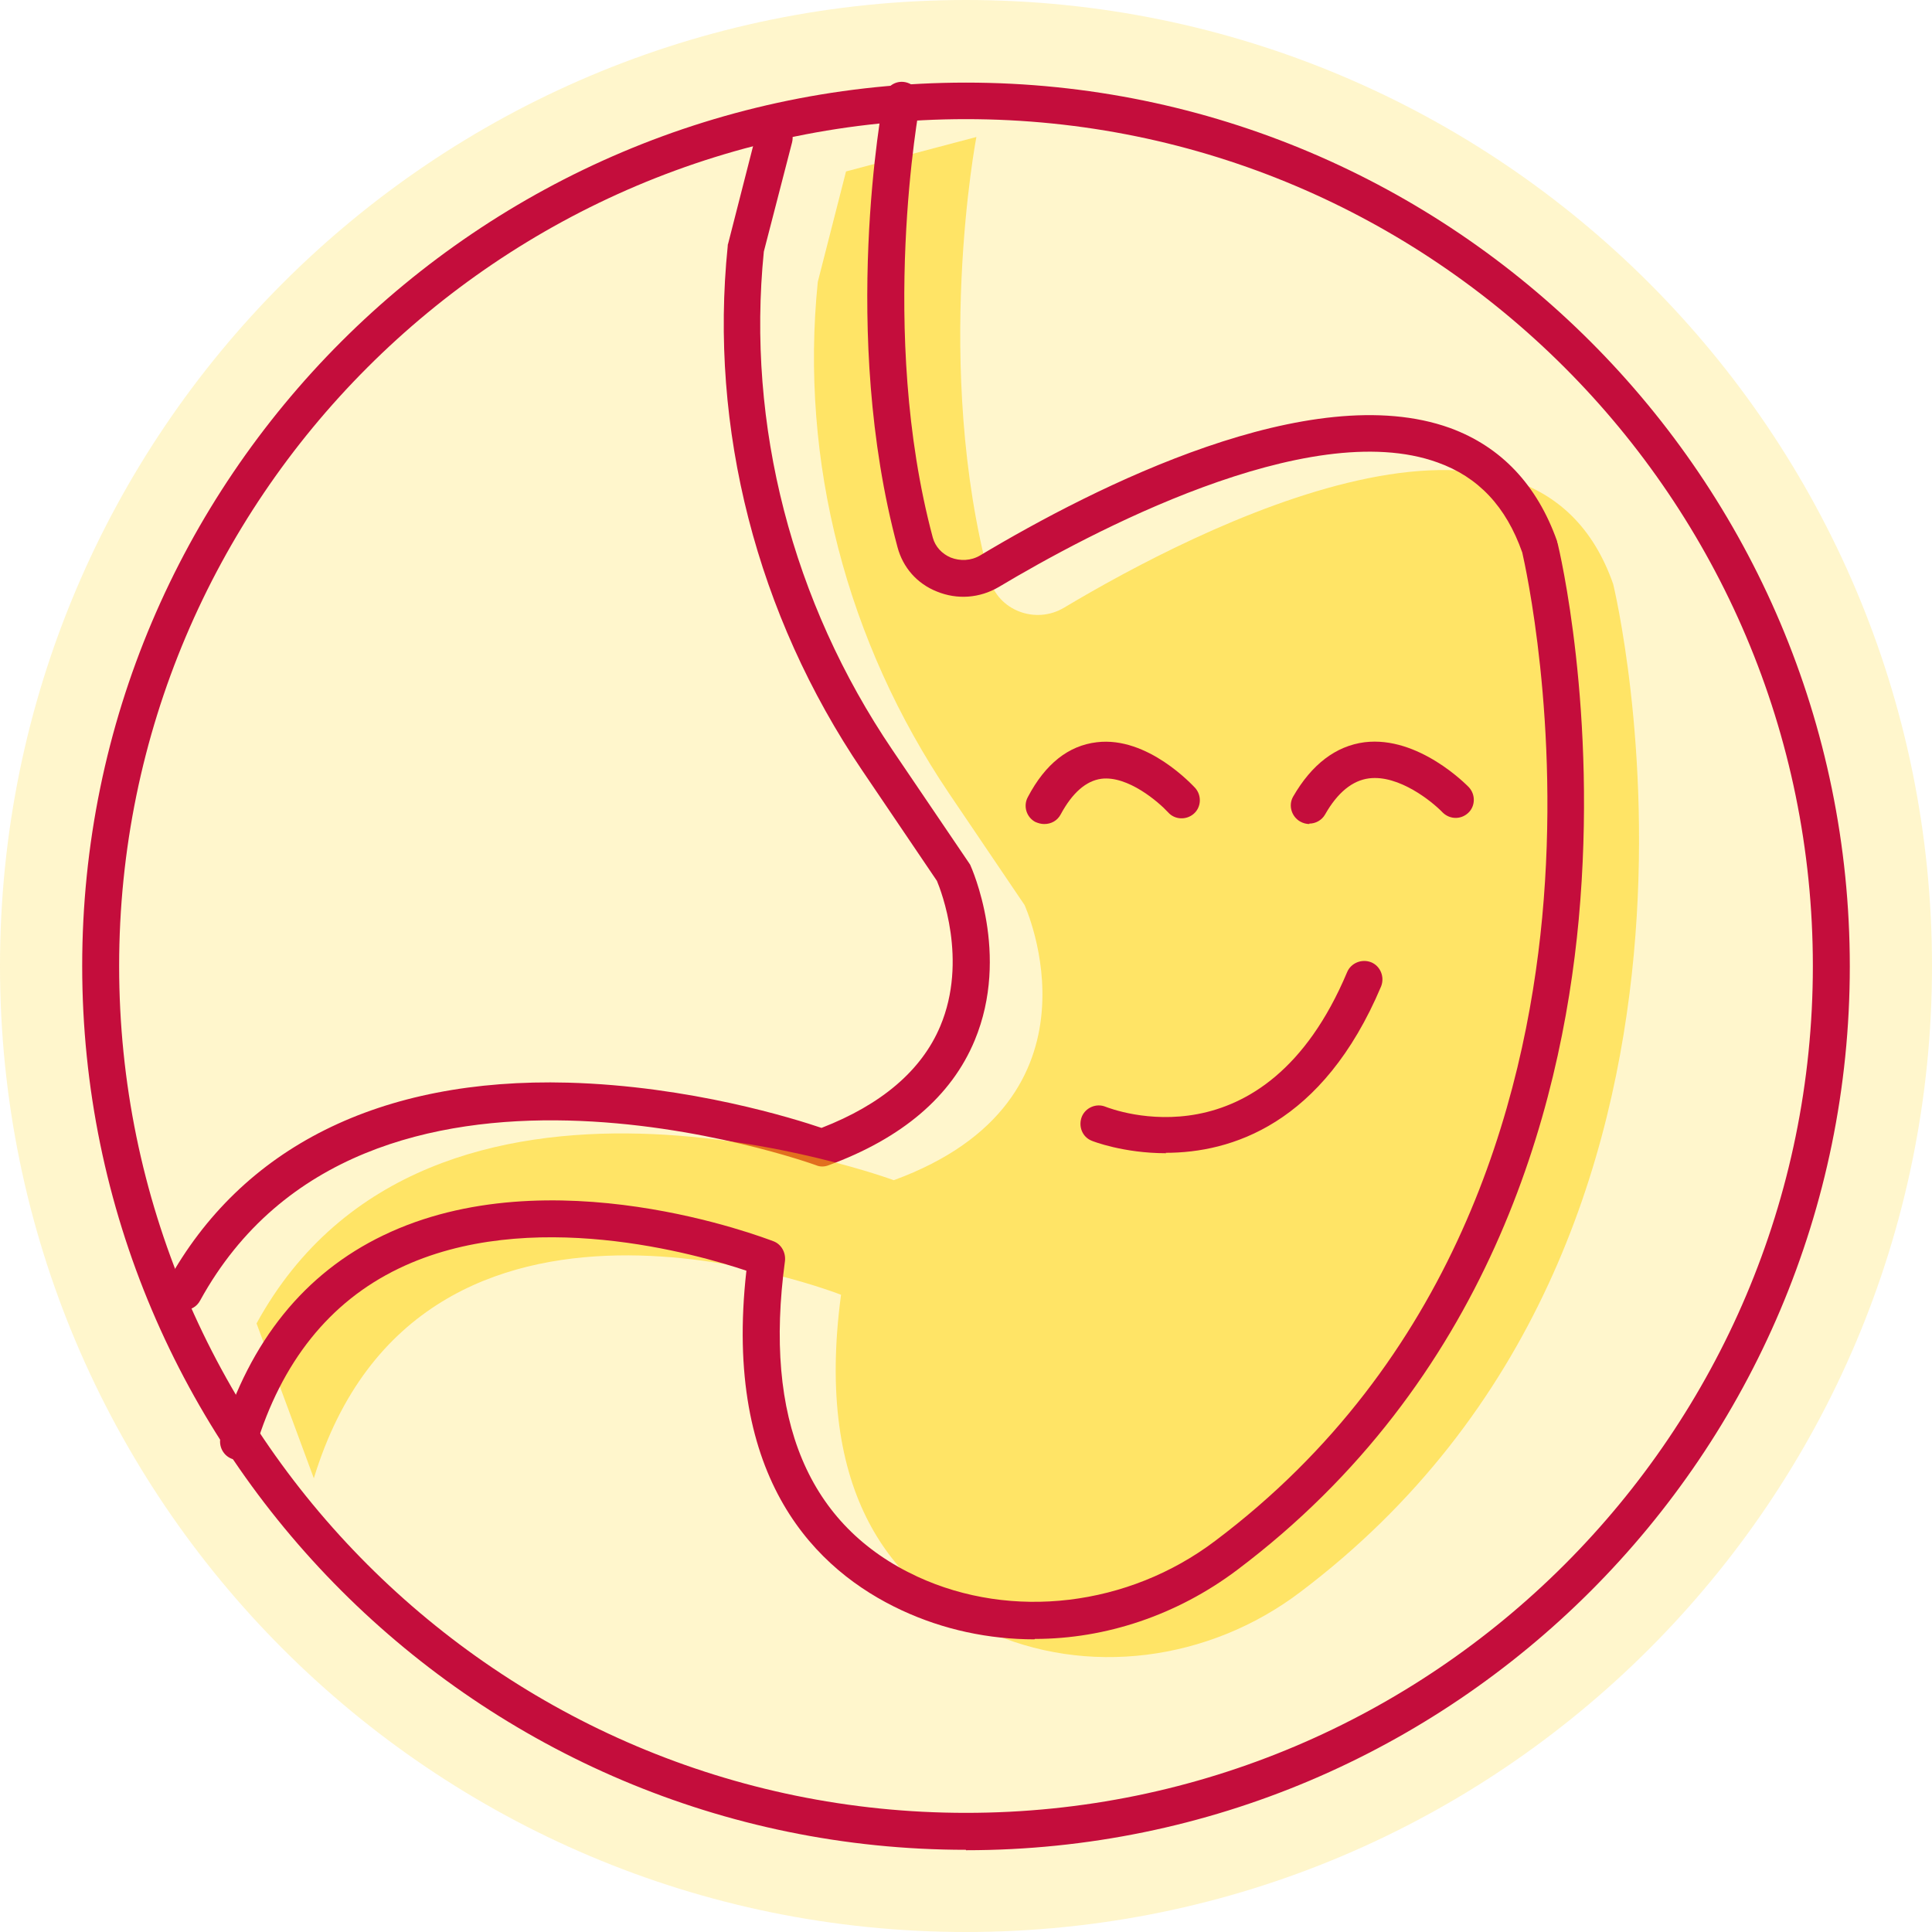
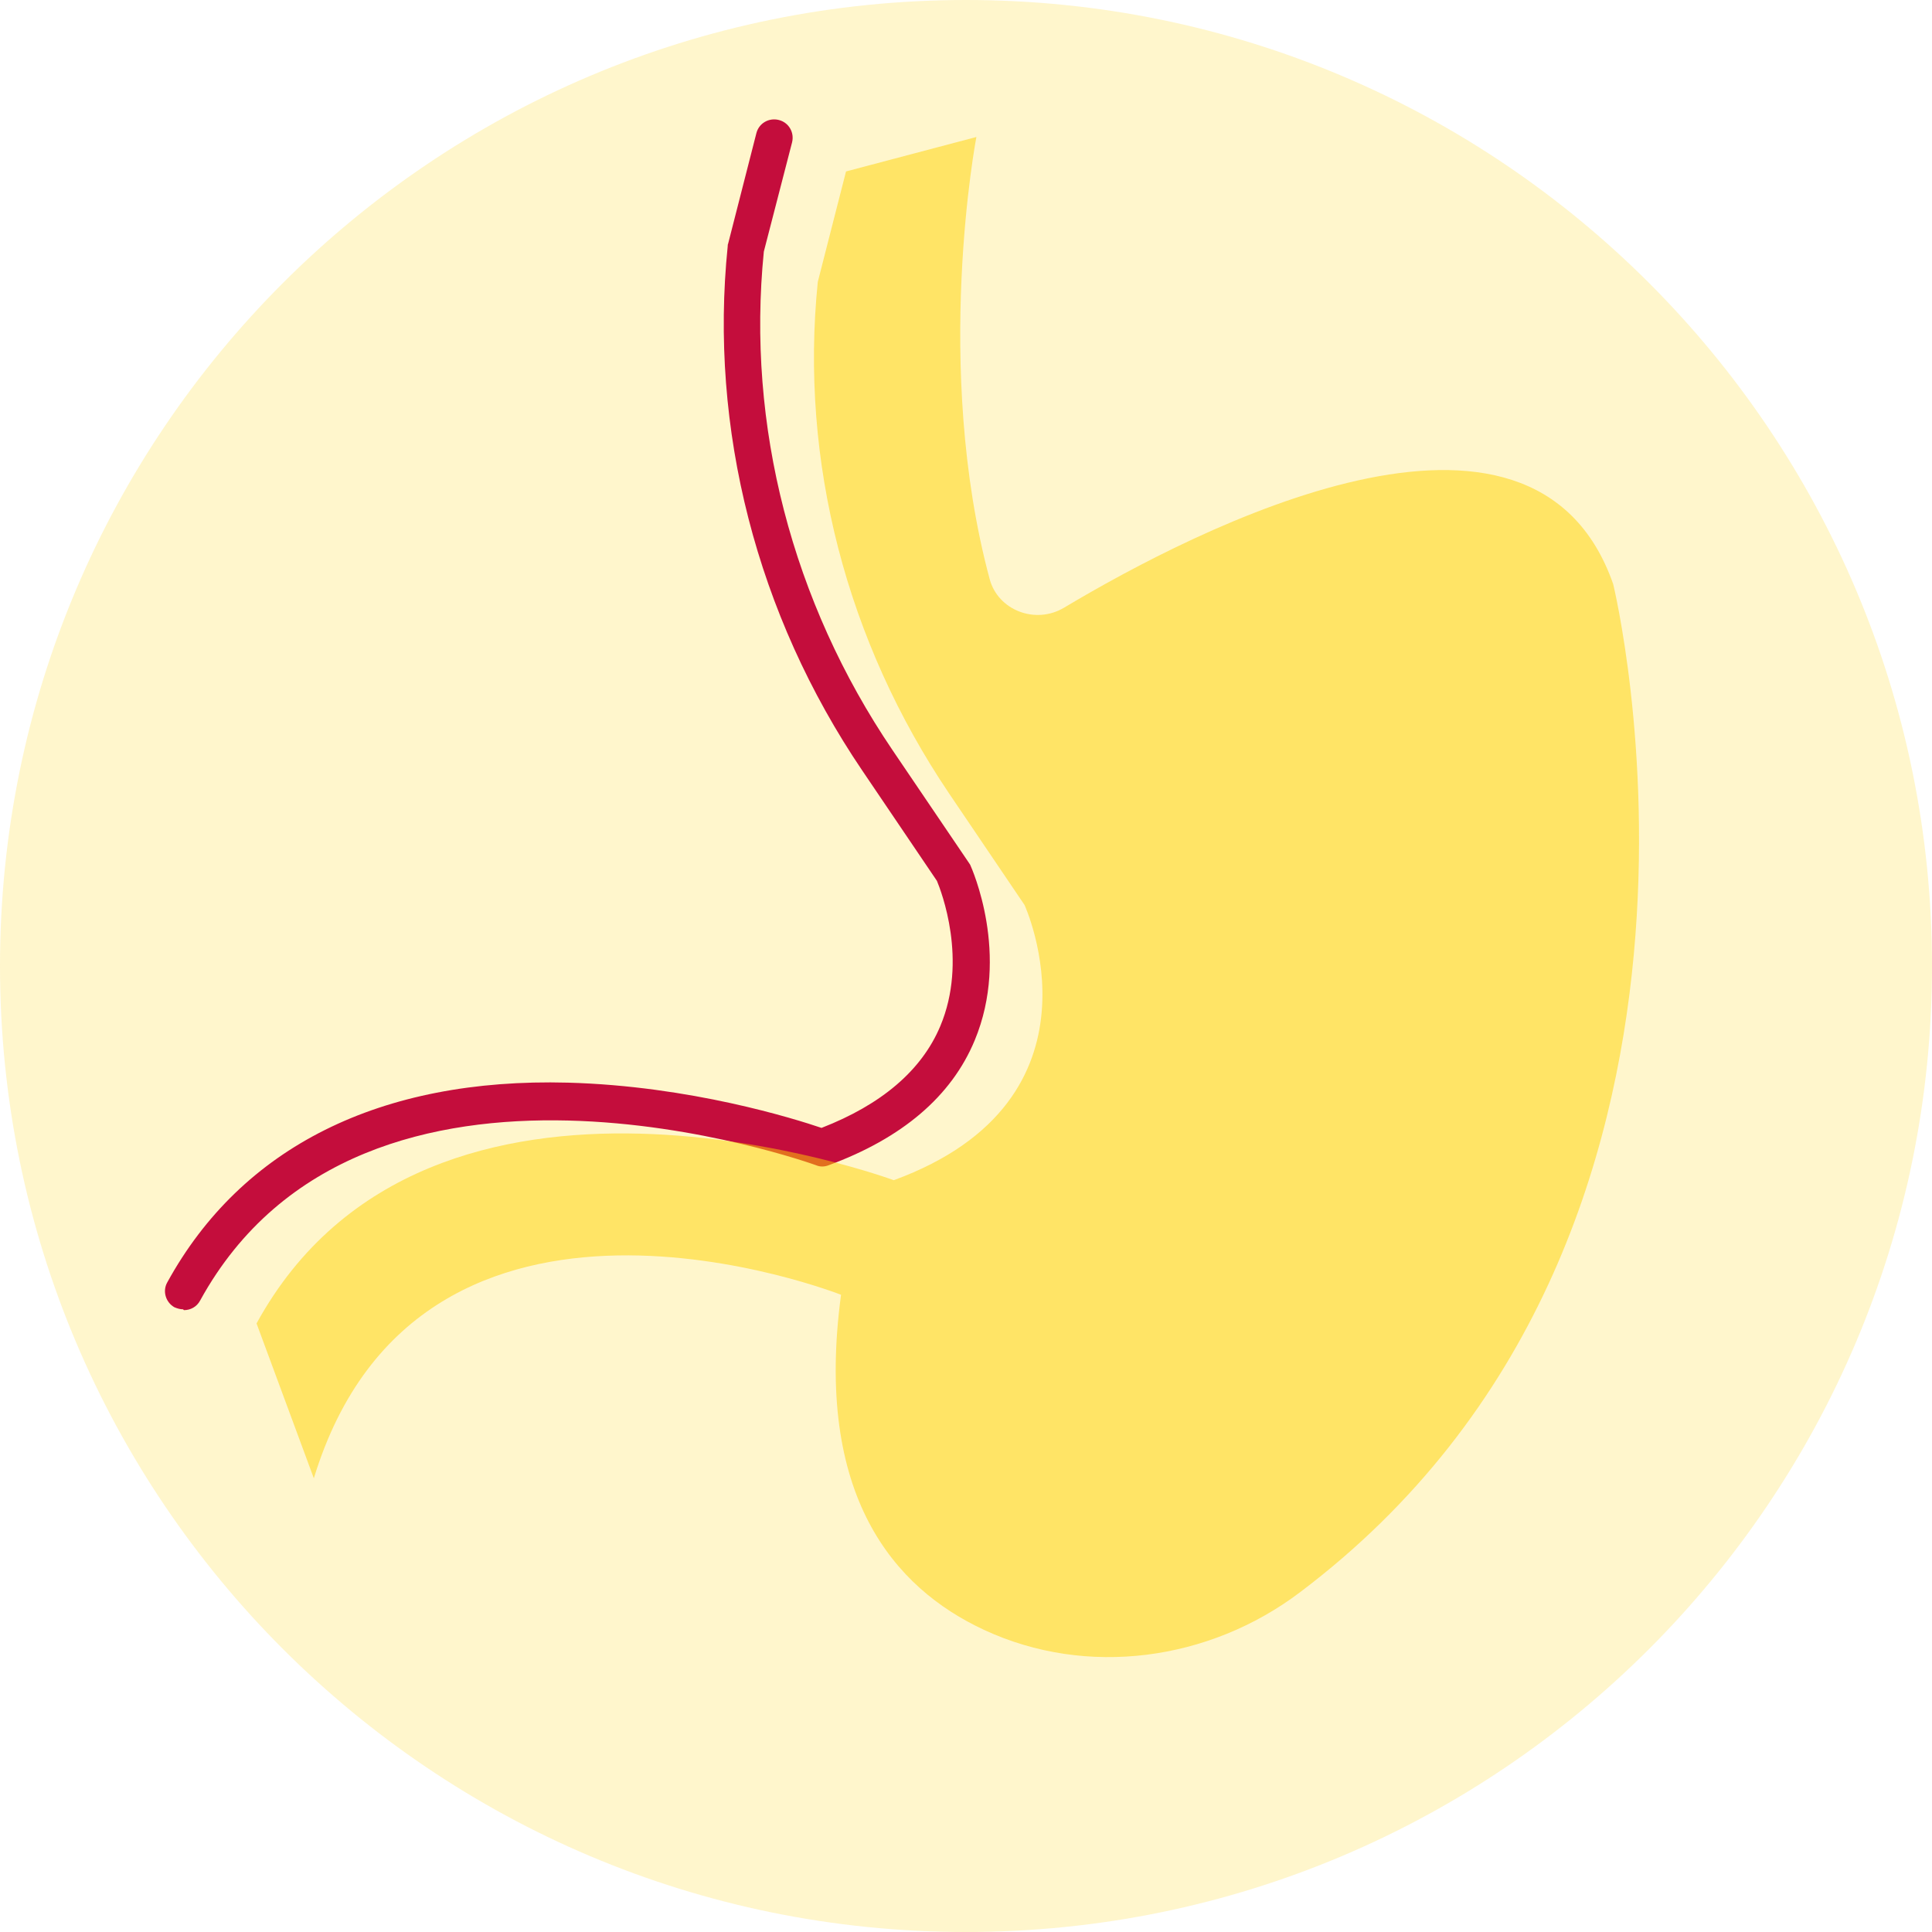
<svg xmlns="http://www.w3.org/2000/svg" viewBox="0 0 465.4 465.4" version="1.1">
  <defs>
    <style>
      .cls-1 {
        fill: #ffd100;
      }

      .cls-2 {
        fill: #c40d3c;
      }

      .cls-3 {
        opacity: .5;
      }

      .cls-4 {
        opacity: .2;
      }
    </style>
  </defs>
  <g>
    <g id="Art">
      <g>
        <g class="cls-4">
          <path d="M232.7,465.4c128.5,0,232.7-104.2,232.7-232.7S361.2,0,232.7,0,0,104.2,0,232.7s104.2,232.7,232.7,232.7Z" class="cls-1" />
        </g>
-         <path d="M232.7,445.6c-117.4,0-212.9-95.5-212.9-212.9S115.3,19.9,232.7,19.9s212.9,95.5,212.9,212.9-95.5,212.9-212.9,212.9ZM232.7,28.7C120.2,28.7,28.7,120.2,28.7,232.7s91.5,204,204,204,204-91.5,204-204S345.2,28.7,232.7,28.7Z" class="cls-2" />
        <path d="M44.1,315.4c-.7,0-1.4-.2-2.1-.5-2.1-1.2-2.9-3.9-1.7-6,17.9-32.6,51.3-49.3,96.5-48.1,29.5.8,54.6,8.7,61.1,10.9,14.4-5.6,24.1-13.8,28.6-24.5,6.7-15.9.2-32.6-.8-35l-18-26.6c-25.4-37.5-36.9-82.4-32.4-126.3,0-.2,0-.4.1-.6l6.8-26.6c.6-2.4,3-3.8,5.4-3.2,2.4.6,3.8,3,3.2,5.4l-6.8,26.3c-4.2,41.8,6.8,84.4,31,120.1l18.3,27c.1.2.3.4.4.6.4.9,9.7,21.6,1.1,42.3-5.6,13.5-17.5,23.6-35.2,30.1-1,.4-2.1.4-3,0-1.1-.4-109-39.2-148.4,32.6-.8,1.5-2.3,2.3-3.9,2.3Z" class="cls-2" />
        <g class="cls-3">
          <path d="M75.6,356.1c25.7-84.2,127-44.2,127-44.2-6.5,48.3,12.7,70.6,34.4,80.7,24.9,11.6,54.4,7.4,76.1-9,113.9-85.8,75.5-242.9,75.5-242.9-19.3-55.2-100.5-13.3-132.3,5.7-6.9,4.1-15.9.6-17.9-6.9-13.8-51.3-3.2-106.5-3.2-106.5l-31.4,8.3-6.8,26.6c-4.4,43.3,7,86.7,31.6,123.2l18.2,26.9s21.5,46.9-31.5,66.3c0,0-111.9-41.4-153.5,34.5l13.8,37.3h0Z" class="cls-1" />
        </g>
-         <path d="M249.2,394.9c-11,0-21.9-2.3-32-7-20.4-9.5-43.1-31.3-37.4-81.8-11.6-3.9-52.4-15.7-83.8-.5-16.6,8-28.2,22.5-34.4,43-.7,2.3-3.2,3.6-5.5,2.9-2.3-.7-3.6-3.2-2.9-5.5,7-23,20.2-39.3,39.1-48.4,40.2-19.4,91.8.6,94,1.4,1.9.7,3,2.7,2.8,4.7-5.2,38.3,5.6,63.9,31.9,76.1,22.7,10.5,50.8,7.2,71.7-8.6,57.6-43.3,74.6-105.6,78.8-150.2,4.4-46.9-4.1-84.8-4.8-87.9-3.9-11.1-10.6-18.2-20.4-21.7-31.2-11.3-84.3,17.2-105.7,30-4.6,2.7-10,3.1-14.9,1.1-4.8-1.9-8.2-5.8-9.5-10.7-13.9-51.7-3.7-106.2-3.3-108.5.5-2.4,2.8-4,5.2-3.5,2.4.5,4,2.8,3.5,5.2-.1.5-10.2,54.8,3.1,104.5.6,2.2,2.2,3.9,4.3,4.8,2.3.9,4.9.8,7.1-.5,27.9-16.7,79.7-42.8,113.2-30.7,12.3,4.5,21,13.7,25.8,27.3,0,.1,0,.3.1.4.4,1.6,9.7,40.6,5.1,90.7-4.3,46.5-22.1,111.4-82.3,156.7-14.5,10.9-31.7,16.6-48.7,16.6Z" class="cls-2" />
-         <path d="M315.4,198.5c-.7,0-1.5-.2-2.2-.6-2.1-1.2-2.9-3.9-1.7-6,4.5-7.8,10.3-12.2,17.2-13.1,13-1.6,24.6,10.3,25.1,10.8,1.7,1.8,1.6,4.6-.1,6.2-1.8,1.7-4.5,1.6-6.2-.1-2.5-2.6-10.5-9.1-17.7-8.2-4,.5-7.6,3.4-10.6,8.7-.8,1.4-2.3,2.2-3.8,2.2Z" class="cls-2" />
-         <path d="M251.5,198.5c-.7,0-1.4-.2-2.1-.5-2.1-1.1-3-3.8-1.8-6,4.2-8,9.8-12.4,16.6-13.2,12.3-1.5,23.2,10.5,23.7,11,1.6,1.8,1.5,4.6-.3,6.2-1.8,1.6-4.6,1.5-6.2-.3h0c-2.3-2.5-9.7-8.9-16.1-8.1-3.7.5-7,3.4-9.8,8.6-.8,1.5-2.3,2.3-3.9,2.3Z" class="cls-2" />
-         <path d="M280.9,277.8c-10.3,0-17.7-2.9-17.9-3-2.3-.9-3.3-3.5-2.4-5.8.9-2.2,3.5-3.3,5.7-2.4h0c1.6.6,38.3,14.9,58.2-32.4.9-2.2,3.5-3.3,5.8-2.4,2.2.9,3.3,3.5,2.4,5.8-14.1,33.4-36.3,40.1-51.9,40.1Z" class="cls-2" />
      </g>
    </g>
  </g>
</svg>